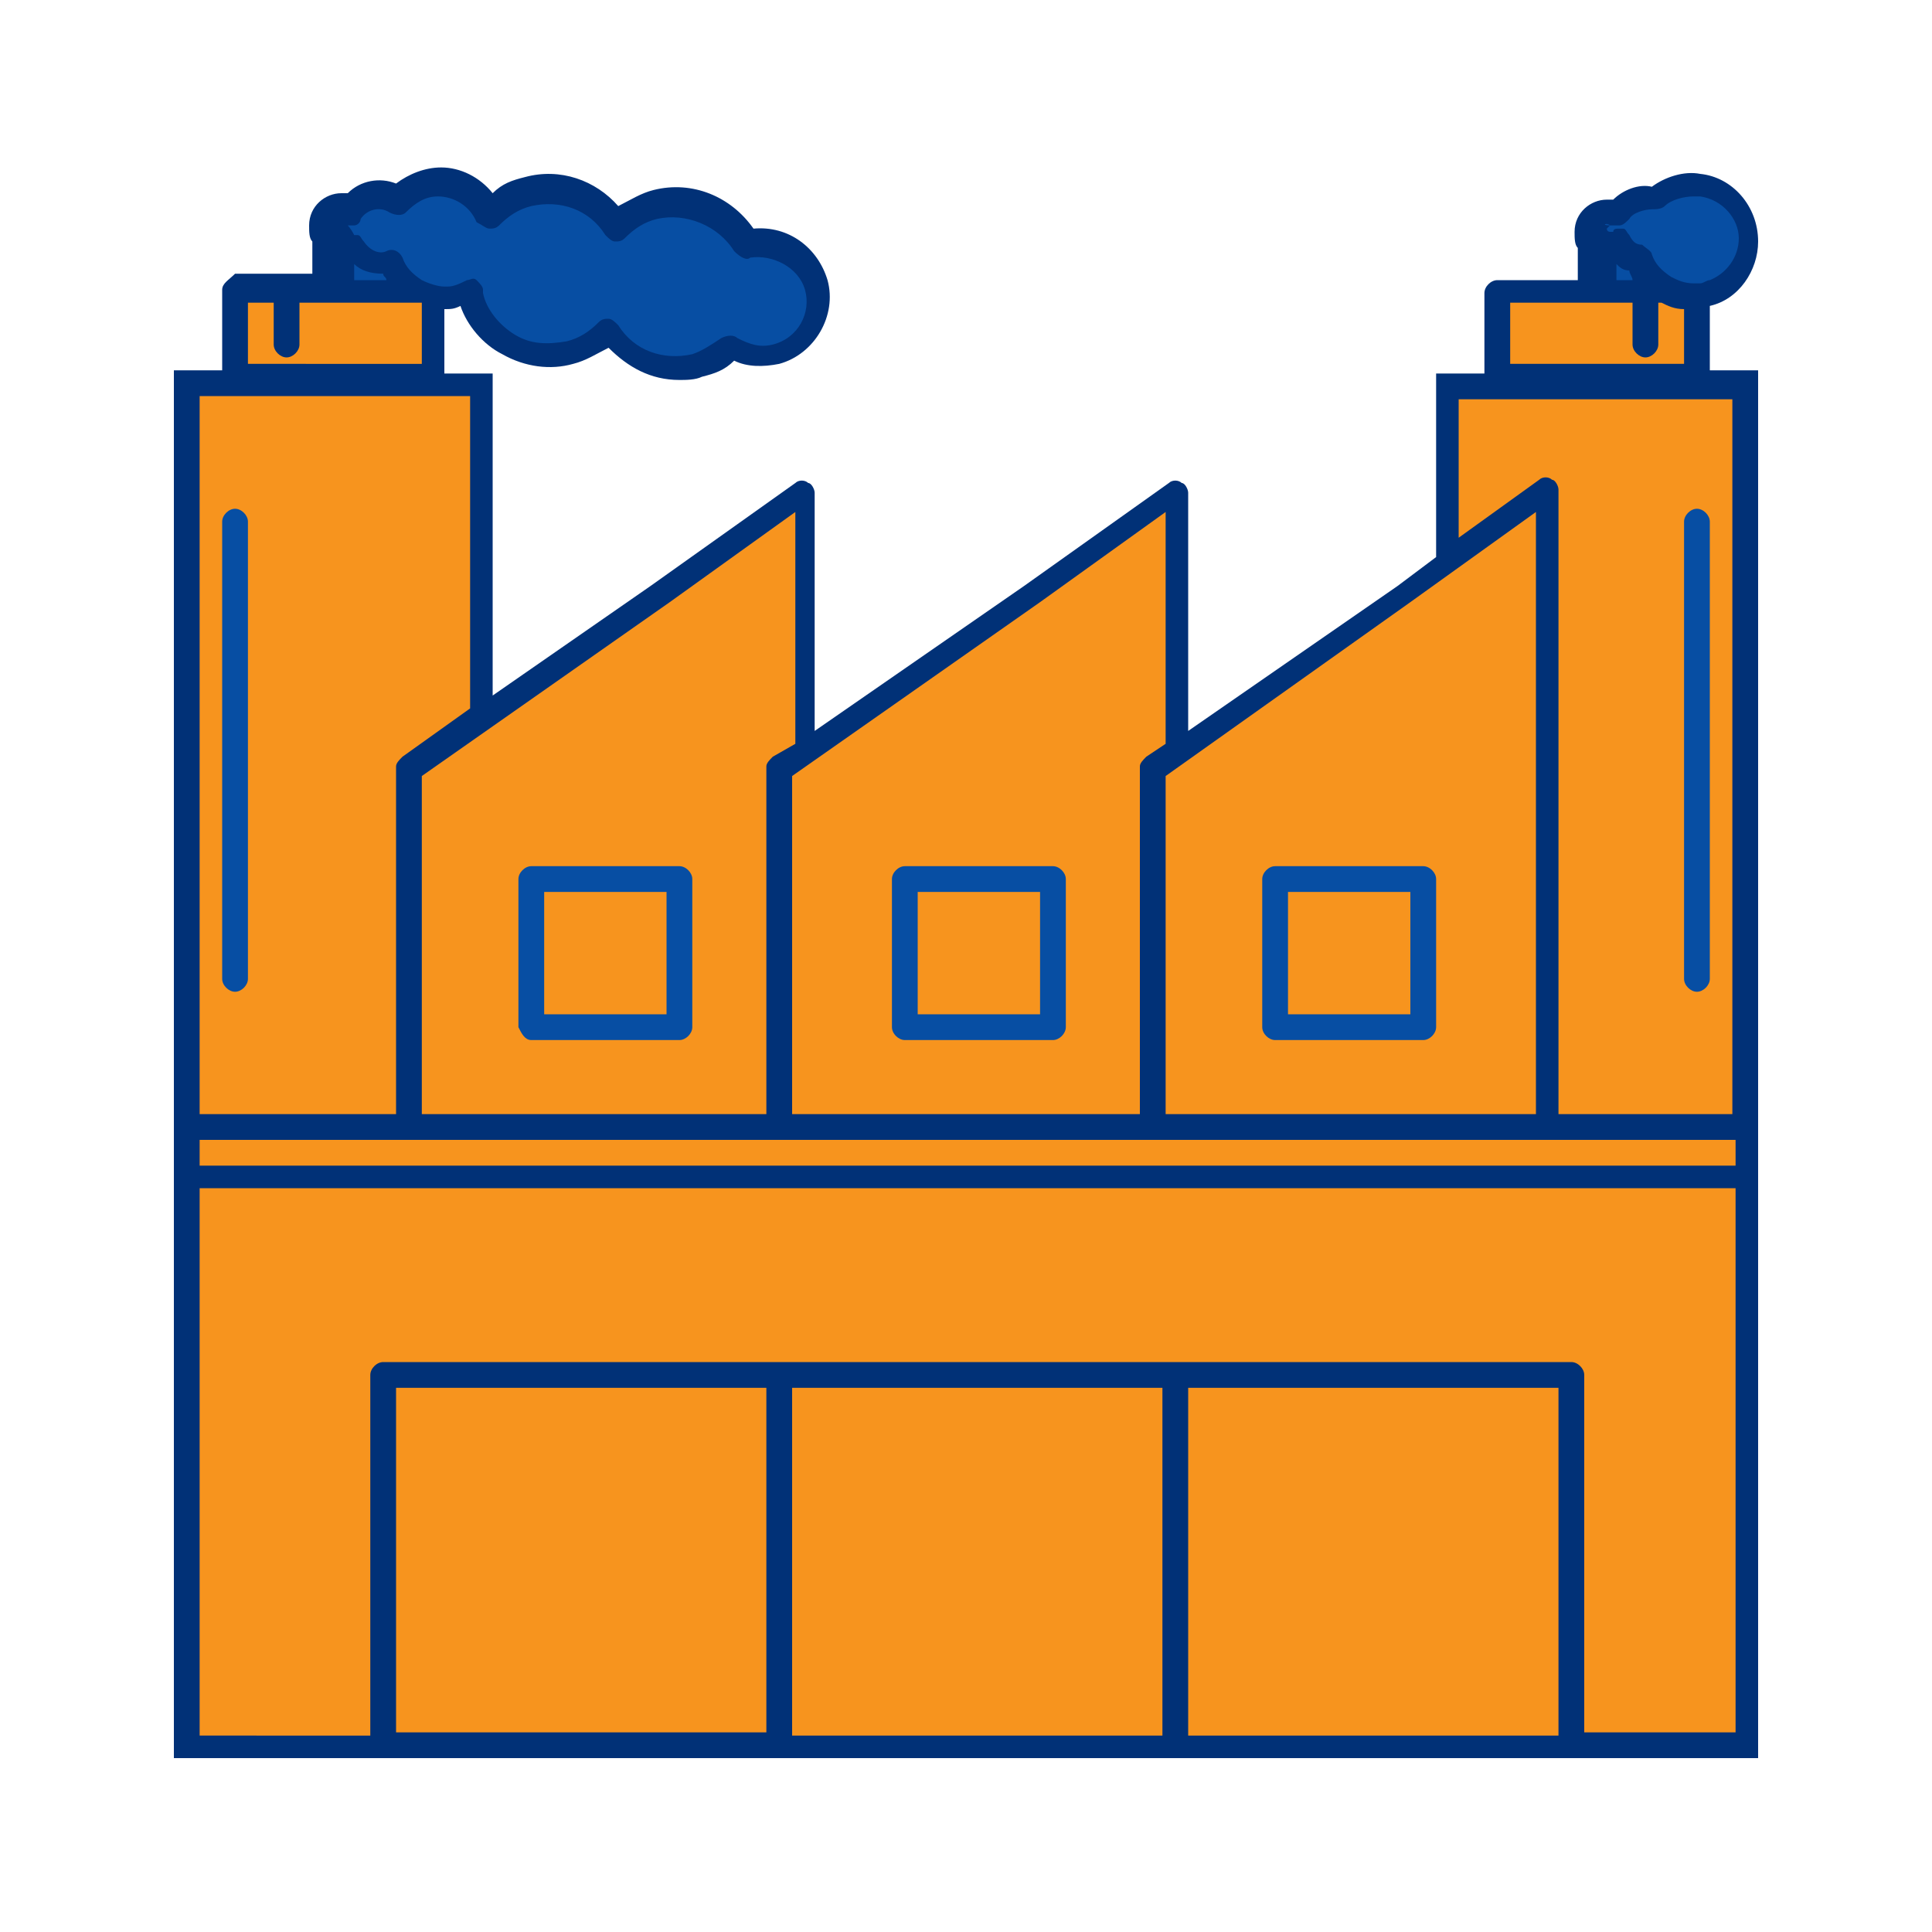
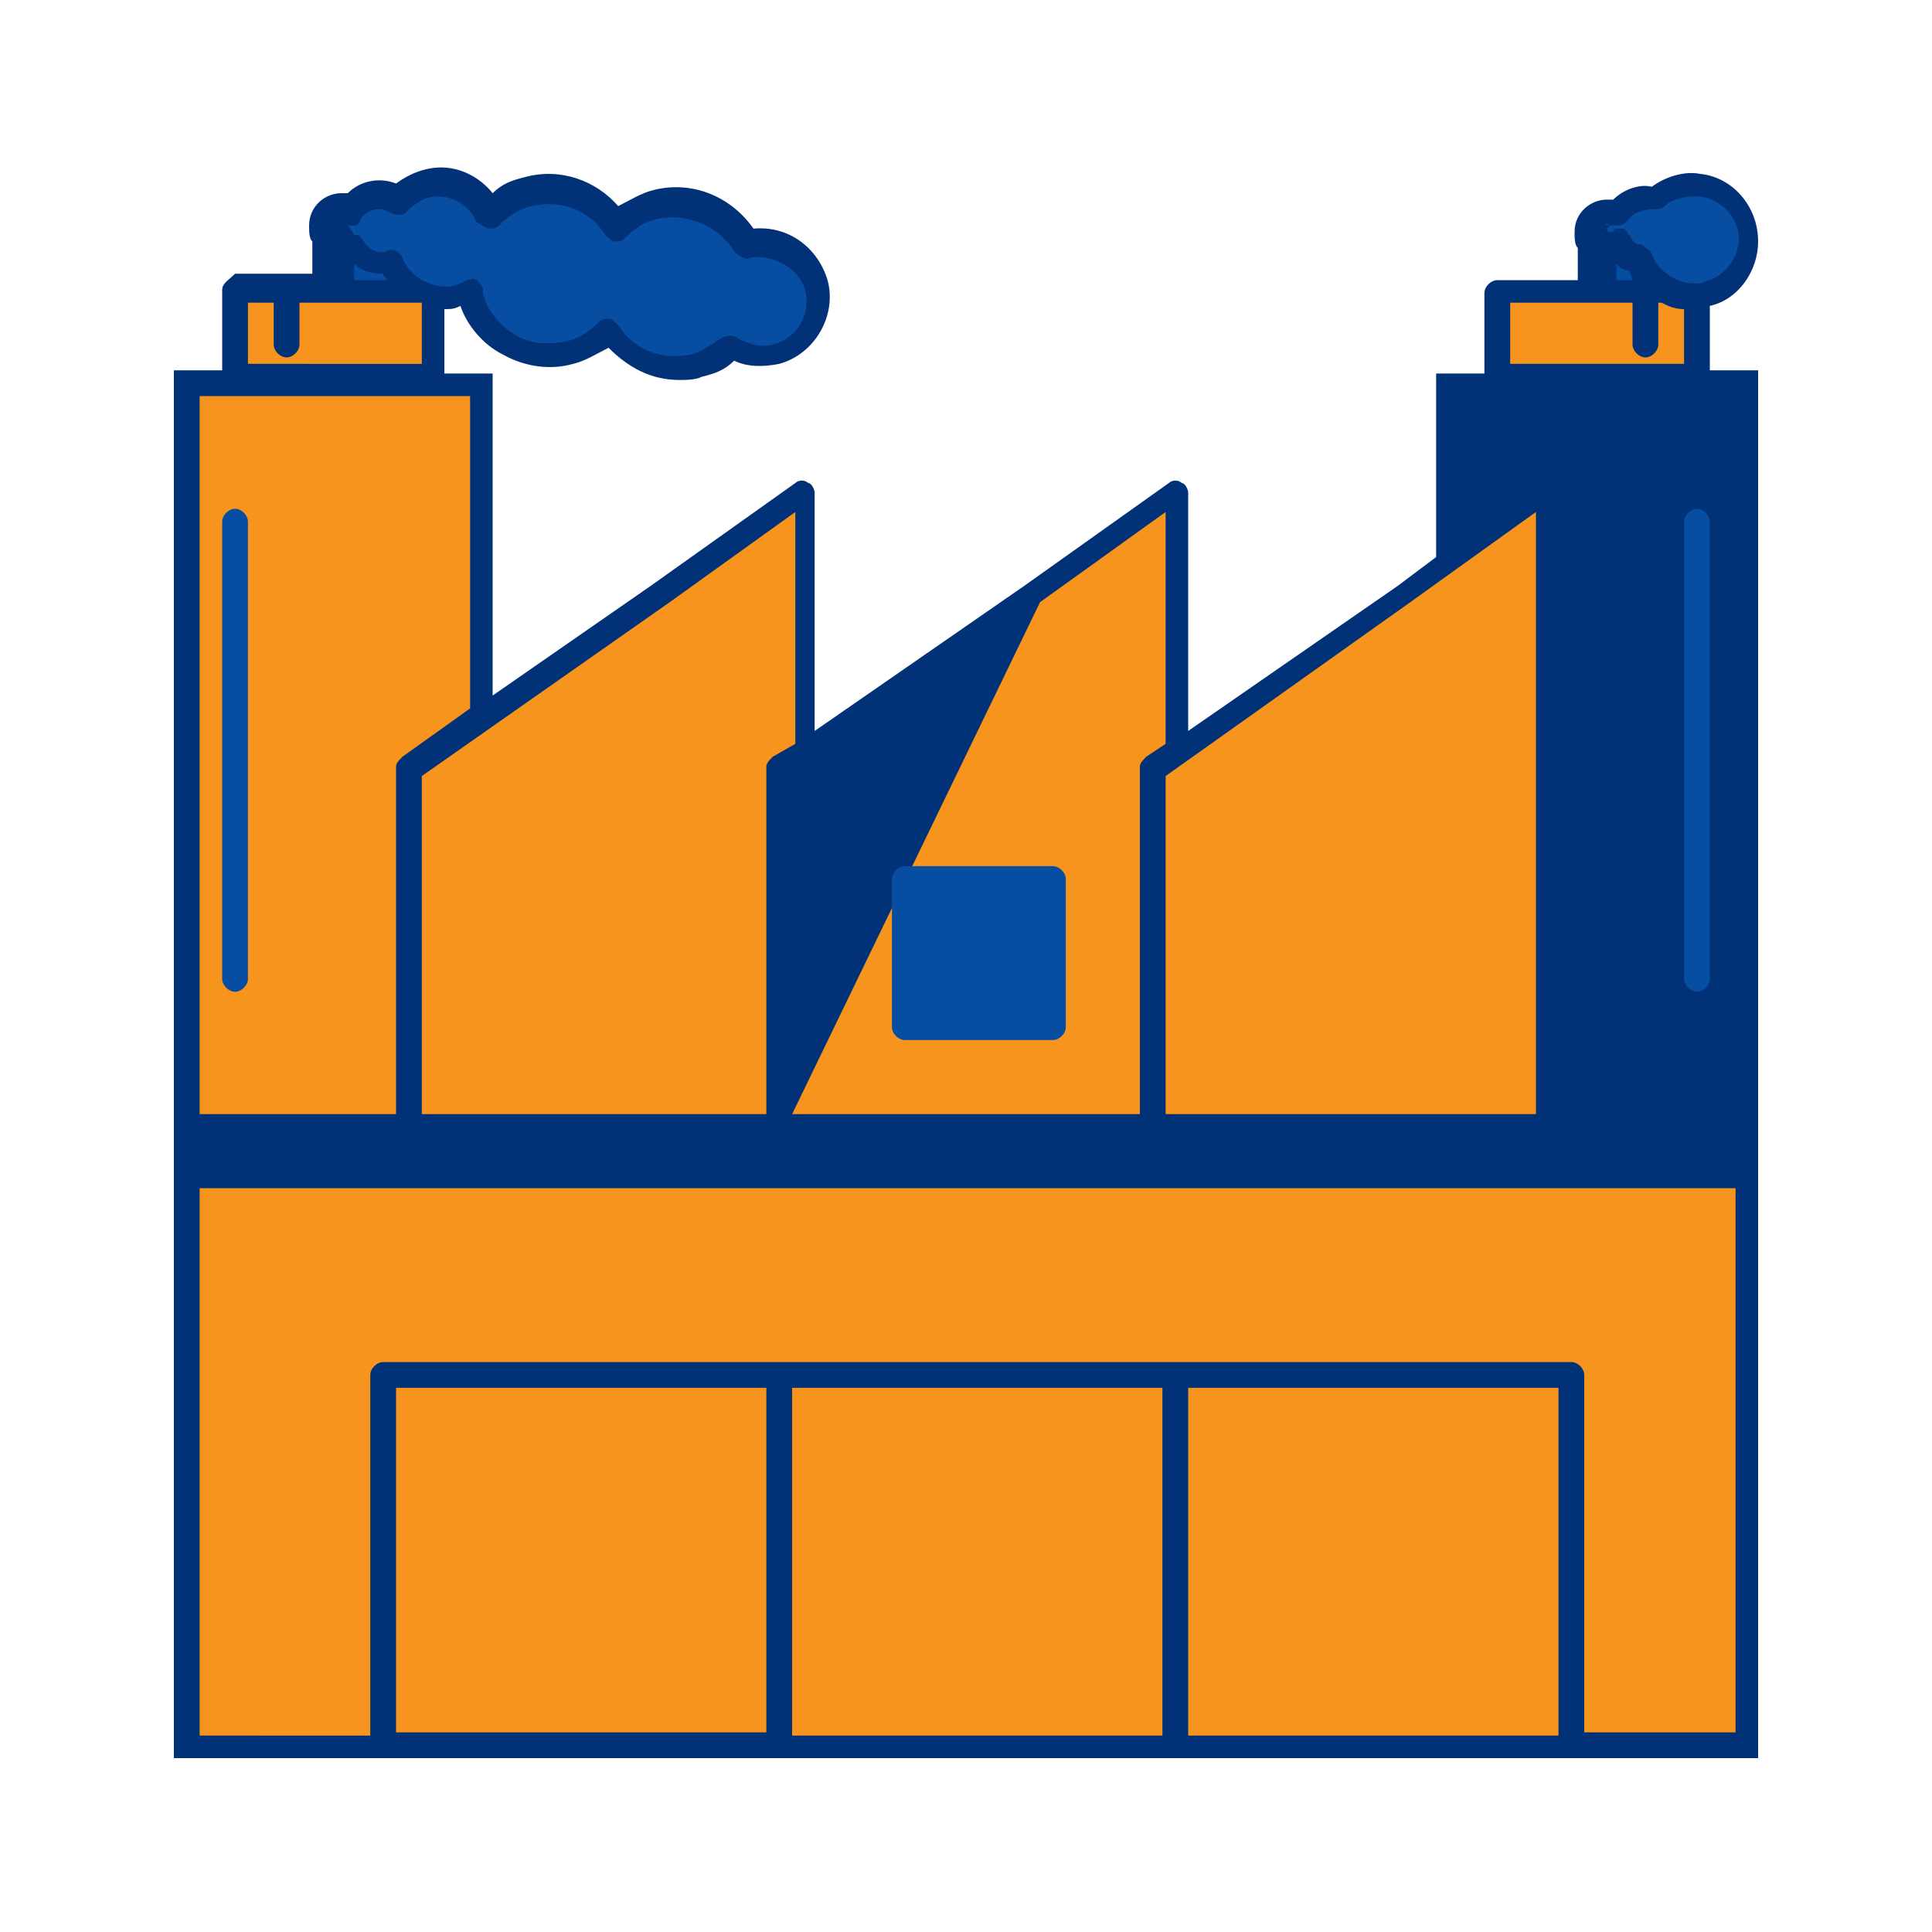
<svg xmlns="http://www.w3.org/2000/svg" version="1.1" id="Layer_1" x="0px" y="0px" viewBox="0 0 60 60" style="enable-background:new 0 0 60 60;" xml:space="preserve">
  <style type="text/css">
	.st0{fill:#013177;}
	.st1{fill:#074EA3;}
	.st2{fill:#F7941E;}
	.st3{fill:#FBB040;}
</style>
  <g>
    <path class="st0" d="M53.1,9.5c0.9-0.2,1.5-1.1,1.5-2c0-1.1-0.8-2-1.8-2.1c-0.5-0.1-1.1,0.1-1.5,0.4c-0.4-0.1-0.9,0.1-1.2,0.4   c-0.1,0-0.1,0-0.2,0c-0.5,0-1,0.4-1,1c0,0.2,0,0.4,0.1,0.5v1h-2.5c-0.2,0-0.4,0.2-0.4,0.4v2.5h-1.5v5.7l-1.2,0.9l-6.5,4.5v-7.4   c0-0.1-0.1-0.3-0.2-0.3c-0.1-0.1-0.3-0.1-0.4,0l-4.5,3.2l-6.5,4.5v-7.4c0-0.1-0.1-0.3-0.2-0.3c-0.1-0.1-0.3-0.1-0.4,0l-4.5,3.2   l-4.9,3.4v-10h-1.5v-2c0.2,0,0.3,0,0.5-0.1c0.2,0.6,0.7,1.2,1.3,1.5c0.7,0.4,1.5,0.5,2.2,0.3c0.4-0.1,0.7-0.3,1.1-0.5   c0.6,0.6,1.3,1,2.2,1c0.2,0,0.5,0,0.7-0.1c0.4-0.1,0.7-0.2,1-0.5c0.4,0.2,0.9,0.2,1.4,0.1c1.1-0.3,1.8-1.5,1.5-2.6   c-0.3-1-1.2-1.7-2.3-1.6c-0.7-1-1.9-1.5-3.1-1.2c-0.4,0.1-0.7,0.3-1.1,0.5c-0.7-0.8-1.8-1.2-2.9-0.9c-0.4,0.1-0.7,0.2-1,0.5   c-0.4-0.5-1-0.8-1.6-0.8c-0.5,0-1,0.2-1.4,0.5c-0.5-0.2-1.1-0.1-1.5,0.3c-0.1,0-0.1,0-0.2,0c-0.5,0-1,0.4-1,1c0,0.2,0,0.4,0.1,0.5   v1H7.3C7.1,8.7,6.9,8.8,6.9,9v2.5H5.4v43.1h49.2V11.5h-1.5L53.1,9.5z" />
    <path class="st1" d="M50,7c0,0,0.2,0,0.3,0s0.2-0.1,0.3-0.2c0.1-0.2,0.5-0.3,0.7-0.3c0.1,0,0.3,0,0.4-0.1c0.2-0.2,0.6-0.3,0.9-0.3   c0.1,0,0.1,0,0.2,0C53.5,6.2,54,6.8,54,7.4s-0.4,1.1-0.9,1.3c-0.1,0-0.2,0.1-0.3,0.1c0,0-0.1,0-0.2,0c-0.3,0-0.5-0.1-0.7-0.2   c-0.3-0.2-0.5-0.4-0.6-0.7c0-0.1-0.2-0.2-0.3-0.3c-0.2,0-0.3-0.1-0.4-0.3c-0.1-0.1-0.1-0.2-0.2-0.2h-0.1c-0.1,0-0.2,0-0.2,0.1H50   l0,0c0,0-0.1,0-0.1-0.1L50,7C49.7,7,49.9,6.9,50,7L50,7z" />
    <path class="st1" d="M50.2,8.2c0.1,0.1,0.2,0.2,0.4,0.2c0,0.1,0.1,0.2,0.1,0.3h-0.5V8.2z" />
    <path class="st2" d="M46.9,9.4h3.8v1.3c0,0.2,0.2,0.4,0.4,0.4s0.4-0.2,0.4-0.4V9.4h0.1c0.2,0.1,0.4,0.2,0.7,0.2v1.7h-5.4V9.4z" />
    <path class="st1" d="M10.8,7C10.9,7,11,7,11,7c0.1,0,0.2-0.1,0.2-0.2c0.2-0.3,0.6-0.4,0.9-0.2c0.2,0.1,0.4,0.1,0.5,0   c0.3-0.3,0.6-0.5,1-0.5c0.5,0,1,0.3,1.2,0.8C15,7,15.1,7.1,15.2,7.1c0.1,0,0.2,0,0.3-0.1c0.3-0.3,0.6-0.5,1-0.6   c0.9-0.2,1.8,0.1,2.3,0.9c0.1,0.1,0.2,0.2,0.3,0.2c0.1,0,0.2,0,0.3-0.1c0.3-0.3,0.6-0.5,1-0.6c0.9-0.2,1.9,0.2,2.4,1   C23,8,23.2,8.1,23.3,8C24,7.9,24.8,8.3,25,9s-0.2,1.5-1,1.7c-0.4,0.1-0.7,0-1.1-0.2c-0.1-0.1-0.3-0.1-0.5,0   c-0.3,0.2-0.6,0.4-0.9,0.5c-0.9,0.2-1.8-0.1-2.3-0.9C19.1,10,19,9.9,18.9,9.9l0,0c-0.1,0-0.2,0-0.3,0.1c-0.3,0.3-0.6,0.5-1,0.6   c-0.6,0.1-1.1,0.1-1.6-0.2s-0.9-0.8-1-1.3V9c0-0.1-0.1-0.2-0.2-0.3c-0.1-0.1-0.2,0-0.3,0c-0.2,0.1-0.4,0.2-0.6,0.2h-0.1   c-0.2,0-0.5-0.1-0.7-0.2c-0.3-0.2-0.5-0.4-0.6-0.7c-0.1-0.2-0.3-0.3-0.5-0.2c-0.2,0.1-0.5,0-0.7-0.3c-0.1-0.1-0.1-0.2-0.2-0.2H11   l0,0C10.9,7.1,10.8,7,10.8,7L10.8,7L10.8,7L10.8,7z" />
    <path class="st1" d="M11,8.2c0.2,0.2,0.5,0.3,0.9,0.3c0,0.1,0.1,0.1,0.1,0.2h-1V8.2z" />
    <path d="M10.6,6.9L10.6,6.9C10.7,6.9,10.7,6.9,10.6,6.9C10.7,6.9,10.7,6.9,10.6,6.9L10.6,6.9L10.6,6.9z" />
    <path class="st2" d="M7.7,9.4h0.8v1.3c0,0.2,0.2,0.4,0.4,0.4s0.4-0.2,0.4-0.4V9.4h3.8v1.9H7.7V9.4z" />
    <polygon class="st2" points="43.8,18.7 47.7,15.9 47.7,34.6 36.2,34.6 36.2,24.1  " />
-     <polygon class="st2" points="53.8,36.2 6.2,36.2 6.2,35.4 53.9,35.4 53.9,36.2  " />
-     <path class="st2" d="M32.3,18.7l3.9-2.8v7.2l-0.6,0.4c-0.1,0.1-0.2,0.2-0.2,0.3v10.8H24.6V24.1L32.3,18.7z" />
+     <path class="st2" d="M32.3,18.7l3.9-2.8v7.2l-0.6,0.4c-0.1,0.1-0.2,0.2-0.2,0.3v10.8H24.6L32.3,18.7z" />
    <path class="st2" d="M20.8,18.7l3.9-2.8v7.2L24,23.5c-0.1,0.1-0.2,0.2-0.2,0.3v10.8H13.1V24.1L20.8,18.7z" />
    <path class="st2" d="M14.6,12.3V22l-2.1,1.5c-0.1,0.1-0.2,0.2-0.2,0.3v10.8H6.2V12.3H14.6z" />
    <rect x="12.3" y="43.1" class="st2" width="11.5" height="10.7" />
    <rect x="24.6" y="43.1" class="st2" width="11.5" height="10.8" />
    <polygon class="st2" points="36.9,53.8 36.9,43.1 48.4,43.1 48.4,53.9 36.9,53.9  " />
    <path class="st2" d="M49.2,53.8V42.7c0-0.2-0.2-0.4-0.4-0.4H11.9c-0.2,0-0.4,0.2-0.4,0.4v11.2H6.2v-17h47.7v16.9   C53.9,53.8,49.2,53.8,49.2,53.8z" />
-     <path class="st2" d="M53.8,34.6h-5.4V15.2c0-0.1-0.1-0.3-0.2-0.3c-0.1-0.1-0.3-0.1-0.4,0l-2.5,1.8v-4.3h8.5L53.8,34.6z" />
    <path class="st1" d="M52.7,30.8c0.2,0,0.4-0.2,0.4-0.4V16.2c0-0.2-0.2-0.4-0.4-0.4s-0.4,0.2-0.4,0.4v14.2   C52.3,30.6,52.5,30.8,52.7,30.8z" />
    <path class="st1" d="M7.3,30.8c0.2,0,0.4-0.2,0.4-0.4V16.2c0-0.2-0.2-0.4-0.4-0.4c-0.2,0-0.4,0.2-0.4,0.4v14.2   C6.9,30.6,7.1,30.8,7.3,30.8z" />
    <path class="st1" d="M28.1,32.3h4.6c0.2,0,0.4-0.2,0.4-0.4v-4.6c0-0.2-0.2-0.4-0.4-0.4h-4.6c-0.2,0-0.4,0.2-0.4,0.4v4.6   C27.7,32.1,27.9,32.3,28.1,32.3z" />
-     <rect x="28.5" y="27.7" class="st2" width="3.8" height="3.8" />
-     <path class="st1" d="M16.5,32.3h4.6c0.2,0,0.4-0.2,0.4-0.4v-4.6c0-0.2-0.2-0.4-0.4-0.4h-4.6c-0.2,0-0.4,0.2-0.4,0.4v4.6   C16.2,32.1,16.3,32.3,16.5,32.3z" />
    <rect x="16.9" y="27.7" class="st2" width="3.8" height="3.8" />
-     <path class="st1" d="M39.6,32.3h4.6c0.2,0,0.4-0.2,0.4-0.4v-4.6c0-0.2-0.2-0.4-0.4-0.4h-4.6c-0.2,0-0.4,0.2-0.4,0.4v4.6   C39.2,32.1,39.4,32.3,39.6,32.3z" />
    <rect x="40" y="27.7" class="st2" width="3.8" height="3.8" />
  </g>
  <rect x="8.1" y="-29.9" class="st3" width="10.1" height="10.1" />
  <rect x="20.4" y="-29.9" class="st2" width="10.1" height="10.1" />
  <rect x="33.2" y="-29.9" class="st1" width="10.1" height="10.1" />
  <rect x="46.4" y="-29.9" class="st0" width="10.1" height="10.1" />
</svg>